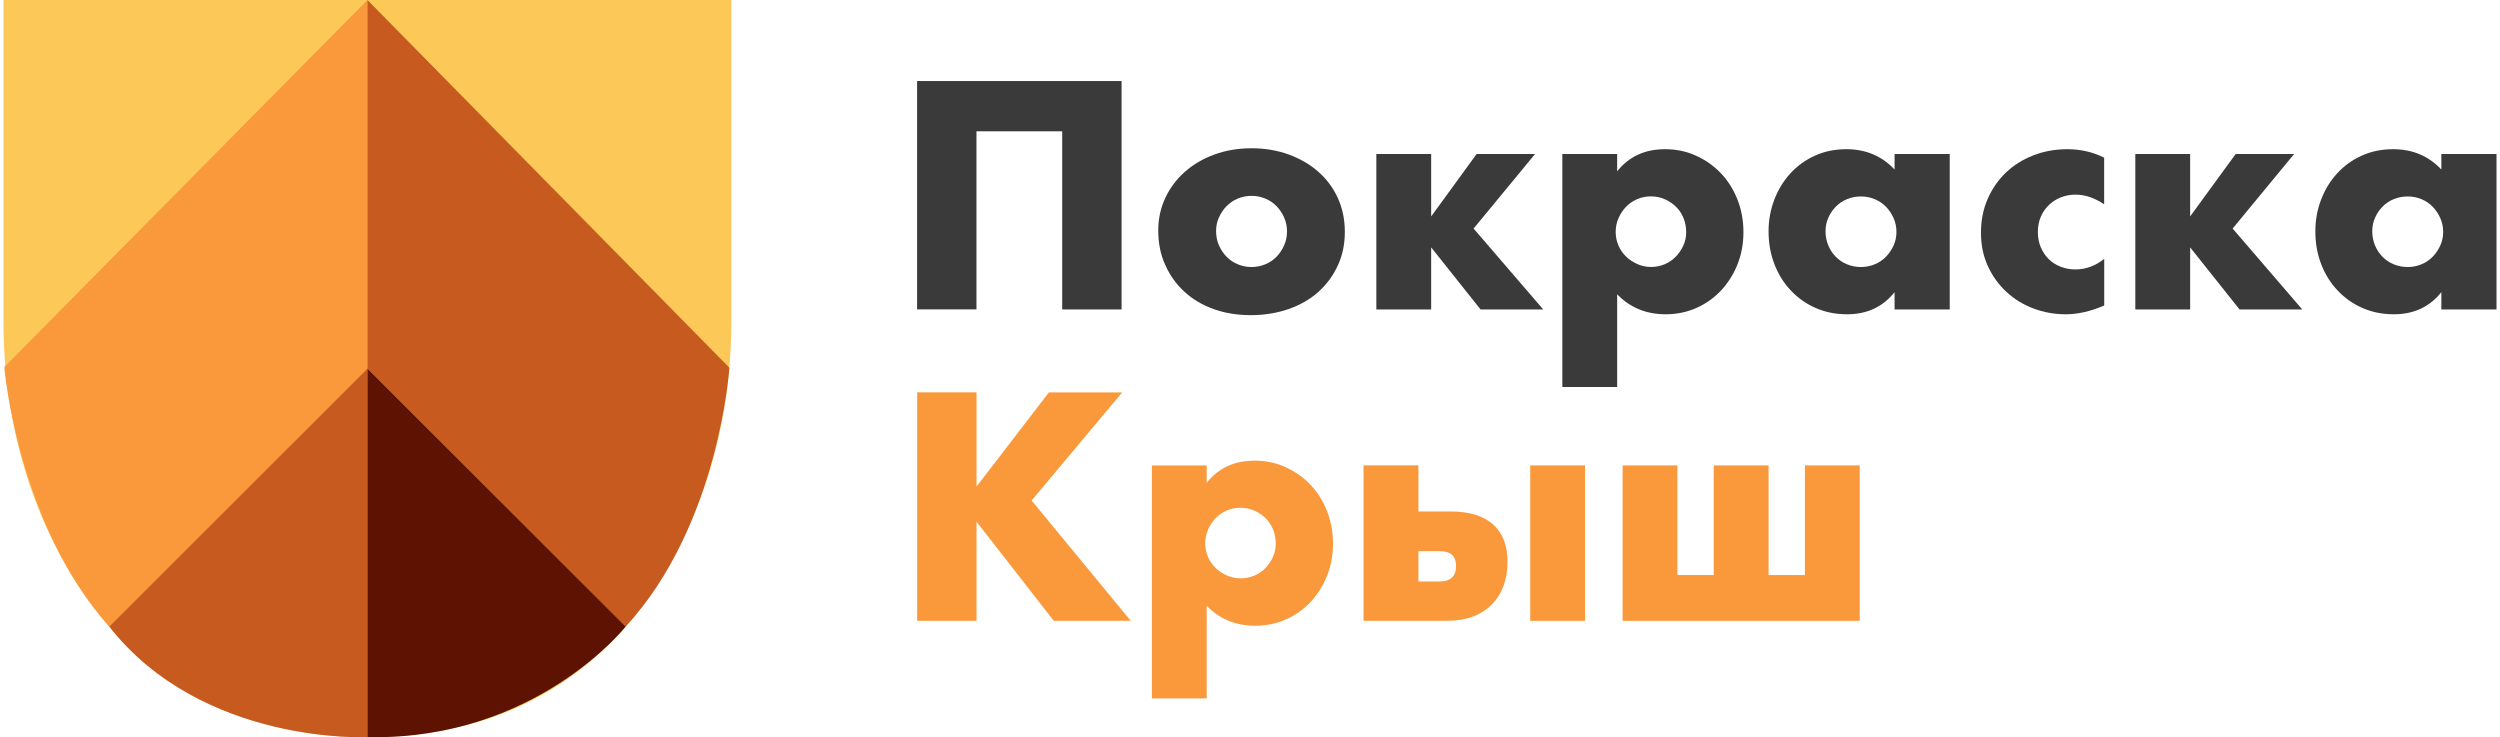
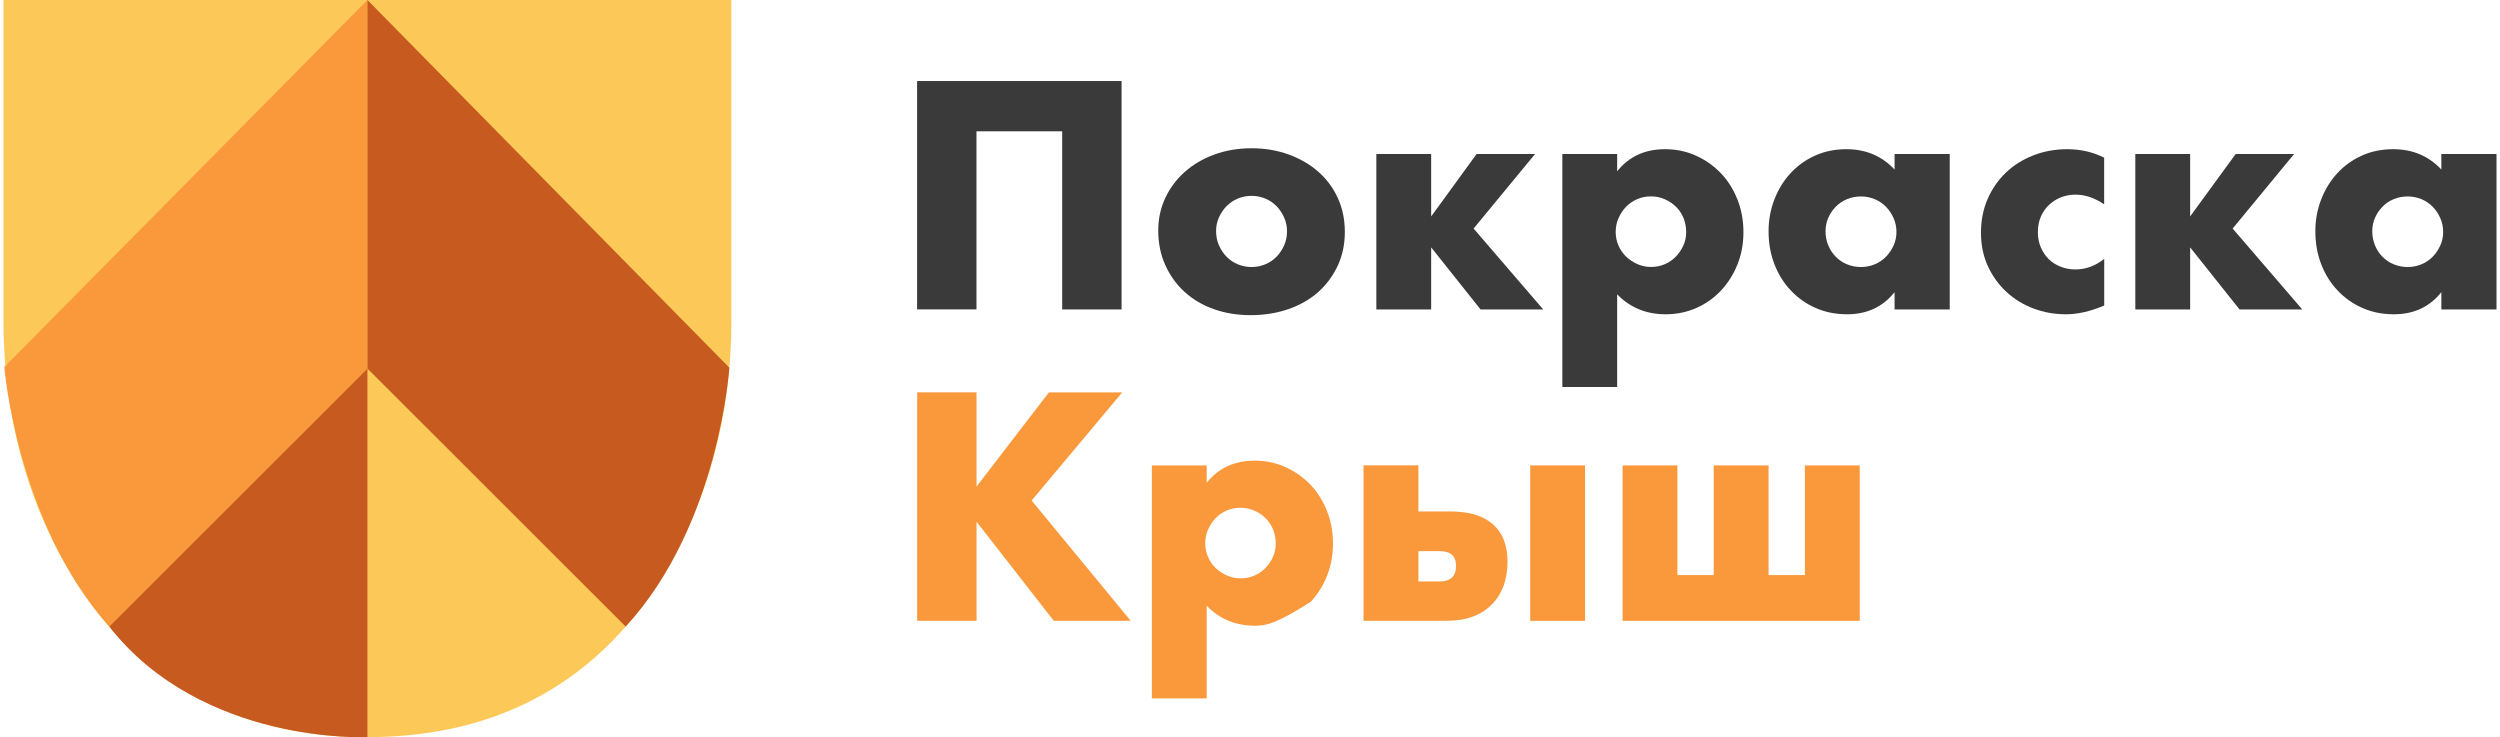
<svg xmlns="http://www.w3.org/2000/svg" width="373" height="110" viewBox="0 0 373 110" fill="none">
  <path d="M0.52 0H109.12V47.93C109.12 58 107.26 68.02 103.32 77.28C96.82 92.54 83.18 109.98 54.82 109.98C26.46 109.98 12.83 92.54 6.32 77.28C2.37 68.02 0.52 58 0.52 47.93V0Z" fill="#FCC959" />
  <path d="M54.82 0L0.64 54.76C0.64 54.76 2.56 78.07 16.29 93.48L54.81 54.99V0H54.82Z" fill="#FA993B" />
  <path d="M54.82 0L108.82 54.86C108.82 54.86 107.29 78.39 93.35 93.48L54.82 54.99V0Z" fill="#C65A1F" />
  <path d="M54.82 54.99V109.98C54.82 109.98 30.13 111.17 16.3 93.48L54.82 54.99Z" fill="#C65A1F" />
-   <path d="M54.82 54.99L93.35 93.48C93.35 93.48 79.97 110.49 54.82 109.98V54.99Z" fill="#5E1202" />
  <path d="M167.34 46.17H158.48V19.59H145.69V46.16H136.83V12.09H167.34V46.17Z" fill="#3A3A3A" />
  <path d="M172.81 34.37C172.81 32.65 173.16 31.05 173.85 29.56C174.54 28.07 175.51 26.77 176.74 25.67C177.98 24.57 179.44 23.7 181.15 23.07C182.85 22.44 184.71 22.12 186.73 22.12C188.72 22.12 190.56 22.43 192.27 23.05C193.97 23.67 195.45 24.53 196.7 25.63C197.95 26.73 198.92 28.04 199.61 29.56C200.3 31.08 200.65 32.76 200.65 34.6C200.65 36.44 200.3 38.12 199.59 39.64C198.88 41.16 197.91 42.47 196.68 43.57C195.44 44.67 193.96 45.52 192.23 46.12C190.5 46.72 188.62 47.02 186.6 47.02C184.61 47.02 182.77 46.72 181.09 46.12C179.4 45.52 177.95 44.66 176.73 43.54C175.51 42.43 174.55 41.09 173.86 39.54C173.15 38 172.81 36.27 172.81 34.37ZM181.44 34.46C181.44 35.24 181.58 35.96 181.87 36.61C182.16 37.26 182.53 37.82 183 38.3C183.47 38.78 184.02 39.16 184.67 39.43C185.32 39.7 186 39.84 186.73 39.84C187.46 39.84 188.14 39.7 188.79 39.43C189.44 39.16 189.99 38.78 190.46 38.3C190.93 37.82 191.3 37.25 191.59 36.61C191.88 35.96 192.02 35.26 192.02 34.51C192.02 33.79 191.88 33.1 191.59 32.45C191.3 31.8 190.93 31.24 190.46 30.76C189.99 30.28 189.44 29.9 188.79 29.63C188.14 29.36 187.46 29.22 186.73 29.22C186 29.22 185.32 29.36 184.67 29.63C184.02 29.9 183.47 30.28 183 30.76C182.53 31.24 182.16 31.8 181.87 32.43C181.58 33.06 181.44 33.74 181.44 34.46Z" fill="#3A3A3A" />
  <path d="M220.31 22.98H229.03L219.86 34.1L230.25 46.17H220.9L213.53 36.91V46.17H205.35V22.98H213.53V32.29L220.31 22.98Z" fill="#3A3A3A" />
  <path d="M241.28 57.74H233.1V22.98H241.28V25.56C243.03 23.36 245.41 22.26 248.42 22.26C250.08 22.26 251.62 22.58 253.05 23.23C254.48 23.88 255.72 24.76 256.78 25.87C257.84 26.99 258.65 28.3 259.24 29.8C259.83 31.31 260.12 32.92 260.12 34.64C260.12 36.36 259.83 37.95 259.24 39.43C258.65 40.91 257.84 42.2 256.8 43.32C255.76 44.44 254.53 45.31 253.12 45.94C251.7 46.57 250.17 46.89 248.51 46.89C245.62 46.89 243.21 45.9 241.28 43.91V57.74ZM251.58 34.64C251.58 33.92 251.45 33.23 251.2 32.58C250.94 31.93 250.58 31.37 250.09 30.88C249.61 30.4 249.04 30.01 248.4 29.73C247.75 29.44 247.05 29.3 246.3 29.3C245.58 29.3 244.9 29.44 244.27 29.71C243.64 29.98 243.09 30.36 242.62 30.84C242.15 31.32 241.78 31.89 241.49 32.53C241.2 33.18 241.06 33.86 241.06 34.59C241.06 35.31 241.2 35.99 241.47 36.62C241.74 37.25 242.12 37.8 242.6 38.27C243.08 38.74 243.65 39.11 244.29 39.4C244.94 39.69 245.62 39.83 246.35 39.83C247.08 39.83 247.75 39.69 248.38 39.42C249.01 39.15 249.56 38.77 250.03 38.29C250.5 37.81 250.87 37.25 251.16 36.62C251.44 36 251.58 35.34 251.58 34.64Z" fill="#3A3A3A" />
  <path d="M282.67 22.98H290.9V46.17H282.67V43.59C280.92 45.79 278.56 46.89 275.58 46.89C273.89 46.89 272.34 46.58 270.92 45.96C269.5 45.34 268.27 44.48 267.21 43.36C266.15 42.25 265.33 40.94 264.75 39.43C264.16 37.92 263.87 36.28 263.87 34.5C263.87 32.84 264.16 31.27 264.73 29.78C265.3 28.29 266.1 26.99 267.12 25.87C268.14 24.76 269.36 23.87 270.78 23.23C272.2 22.58 273.76 22.26 275.48 22.26C278.37 22.26 280.77 23.27 282.67 25.29V22.98ZM272.37 34.51C272.37 35.26 272.51 35.96 272.78 36.61C273.05 37.26 273.42 37.82 273.89 38.3C274.36 38.78 274.91 39.16 275.56 39.43C276.21 39.7 276.91 39.84 277.66 39.84C278.38 39.84 279.07 39.7 279.72 39.43C280.37 39.16 280.92 38.78 281.39 38.3C281.86 37.82 282.23 37.26 282.52 36.63C282.81 36 282.95 35.32 282.95 34.6C282.95 33.88 282.81 33.19 282.52 32.54C282.23 31.89 281.86 31.33 281.39 30.85C280.92 30.37 280.37 29.99 279.72 29.72C279.07 29.45 278.39 29.31 277.66 29.31C276.91 29.31 276.21 29.45 275.56 29.72C274.91 29.99 274.35 30.37 273.89 30.85C273.42 31.33 273.05 31.88 272.78 32.5C272.51 33.11 272.37 33.78 272.37 34.51Z" fill="#3A3A3A" />
  <path d="M313.95 30.49C312.53 29.53 311.1 29.04 309.66 29.04C308.88 29.04 308.15 29.18 307.47 29.45C306.79 29.72 306.2 30.11 305.68 30.6C305.17 31.1 304.77 31.68 304.48 32.36C304.19 33.04 304.05 33.8 304.05 34.64C304.05 35.45 304.19 36.2 304.48 36.88C304.77 37.56 305.16 38.15 305.65 38.64C306.15 39.14 306.74 39.52 307.44 39.79C308.13 40.06 308.87 40.2 309.66 40.2C311.2 40.2 312.63 39.67 313.95 38.62V45.58C311.93 46.45 310.02 46.89 308.21 46.89C306.52 46.89 304.92 46.6 303.4 46.03C301.88 45.46 300.54 44.64 299.38 43.57C298.22 42.5 297.29 41.22 296.6 39.73C295.91 38.24 295.56 36.57 295.56 34.74C295.56 32.9 295.89 31.22 296.55 29.7C297.21 28.18 298.12 26.87 299.26 25.77C300.4 24.67 301.77 23.81 303.35 23.19C304.93 22.57 306.63 22.26 308.43 22.26C310.42 22.26 312.26 22.68 313.94 23.53V30.49H313.95Z" fill="#3A3A3A" />
  <path d="M333.56 22.98H342.28L333.11 34.1L343.5 46.17H334.14L326.77 36.91V46.17H318.59V22.98H326.77V32.29L333.56 22.98Z" fill="#3A3A3A" />
  <path d="M364.25 22.98H372.48V46.17H364.25V43.59C362.5 45.79 360.14 46.89 357.16 46.89C355.47 46.89 353.92 46.58 352.5 45.96C351.08 45.34 349.85 44.48 348.79 43.36C347.73 42.25 346.91 40.94 346.33 39.43C345.74 37.92 345.45 36.28 345.45 34.5C345.45 32.84 345.74 31.27 346.31 29.78C346.88 28.29 347.68 26.99 348.7 25.87C349.72 24.76 350.94 23.87 352.36 23.23C353.78 22.58 355.34 22.26 357.06 22.26C359.95 22.26 362.35 23.27 364.25 25.29V22.98ZM353.94 34.51C353.94 35.26 354.08 35.96 354.35 36.61C354.62 37.26 354.99 37.82 355.46 38.3C355.93 38.78 356.48 39.16 357.13 39.43C357.78 39.7 358.48 39.84 359.23 39.84C359.95 39.84 360.64 39.7 361.29 39.43C361.94 39.16 362.49 38.78 362.96 38.3C363.43 37.82 363.8 37.26 364.09 36.63C364.38 36 364.52 35.32 364.52 34.6C364.52 33.88 364.38 33.19 364.09 32.54C363.8 31.89 363.43 31.33 362.96 30.85C362.49 30.37 361.94 29.99 361.29 29.72C360.64 29.45 359.96 29.31 359.23 29.31C358.48 29.31 357.78 29.45 357.13 29.72C356.48 29.99 355.92 30.37 355.46 30.85C354.99 31.33 354.62 31.88 354.35 32.5C354.08 33.11 353.94 33.78 353.94 34.51Z" fill="#3A3A3A" />
  <path d="M145.69 72.61L156.49 58.55H167.43L153.92 74.68L168.7 92.62H157.22L145.7 77.84V92.62H136.84V58.54H145.7V72.61H145.69Z" fill="#FA993B" />
-   <path d="M180.04 104.2H171.86V69.45H180.04V72.03C181.79 69.83 184.17 68.73 187.18 68.73C188.84 68.73 190.38 69.05 191.81 69.7C193.24 70.35 194.48 71.23 195.54 72.34C196.59 73.46 197.41 74.77 198 76.27C198.59 77.78 198.88 79.39 198.88 81.11C198.88 82.83 198.59 84.42 198 85.9C197.41 87.38 196.6 88.67 195.56 89.79C194.52 90.91 193.29 91.78 191.88 92.41C190.46 93.04 188.93 93.36 187.27 93.36C184.38 93.36 181.97 92.37 180.04 90.38V104.2ZM190.34 81.1C190.34 80.38 190.21 79.69 189.96 79.04C189.7 78.39 189.33 77.83 188.85 77.34C188.37 76.86 187.8 76.47 187.16 76.19C186.51 75.9 185.81 75.76 185.06 75.76C184.34 75.76 183.66 75.9 183.03 76.17C182.4 76.44 181.85 76.82 181.38 77.3C180.91 77.78 180.54 78.35 180.25 78.99C179.96 79.64 179.82 80.32 179.82 81.05C179.82 81.77 179.96 82.45 180.23 83.08C180.5 83.71 180.88 84.26 181.36 84.73C181.84 85.2 182.41 85.57 183.06 85.86C183.71 86.15 184.39 86.29 185.12 86.29C185.84 86.29 186.52 86.15 187.15 85.88C187.78 85.61 188.33 85.23 188.8 84.75C189.27 84.27 189.64 83.71 189.93 83.08C190.2 82.46 190.34 81.8 190.34 81.1Z" fill="#FA993B" />
+   <path d="M180.04 104.2H171.86V69.45H180.04V72.03C181.79 69.83 184.17 68.73 187.18 68.73C188.84 68.73 190.38 69.05 191.81 69.7C193.24 70.35 194.48 71.23 195.54 72.34C196.59 73.46 197.41 74.77 198 76.27C198.59 77.78 198.88 79.39 198.88 81.11C198.88 82.83 198.59 84.42 198 85.9C197.41 87.38 196.6 88.67 195.56 89.79C190.46 93.04 188.93 93.36 187.27 93.36C184.38 93.36 181.97 92.37 180.04 90.38V104.2ZM190.34 81.1C190.34 80.38 190.21 79.69 189.96 79.04C189.7 78.39 189.33 77.83 188.85 77.34C188.37 76.86 187.8 76.47 187.16 76.19C186.51 75.9 185.81 75.76 185.06 75.76C184.34 75.76 183.66 75.9 183.03 76.17C182.4 76.44 181.85 76.82 181.38 77.3C180.91 77.78 180.54 78.35 180.25 78.99C179.96 79.64 179.82 80.32 179.82 81.05C179.82 81.77 179.96 82.45 180.23 83.08C180.5 83.71 180.88 84.26 181.36 84.73C181.84 85.2 182.41 85.57 183.06 85.86C183.71 86.15 184.39 86.29 185.12 86.29C185.84 86.29 186.52 86.15 187.15 85.88C187.78 85.61 188.33 85.23 188.8 84.75C189.27 84.27 189.64 83.71 189.93 83.08C190.2 82.46 190.34 81.8 190.34 81.1Z" fill="#FA993B" />
  <path d="M211.63 69.44V76.31H216.42C219.19 76.31 221.3 76.95 222.75 78.23C224.2 79.51 224.92 81.37 224.92 83.81C224.92 85.14 224.72 86.33 224.33 87.4C223.94 88.47 223.36 89.4 222.59 90.18C221.82 90.96 220.88 91.57 219.76 91.99C218.65 92.41 217.35 92.62 215.87 92.62H203.44V69.43H211.63V69.44ZM211.63 86.75H214.8C216.43 86.75 217.24 85.98 217.24 84.44C217.24 82.96 216.43 82.23 214.8 82.23H211.63V86.75ZM236.49 69.44V92.63H228.31V69.44H236.49Z" fill="#FA993B" />
  <path d="M242.09 92.63V69.44H250.27V85.8H255.69V69.44H263.87V85.8H269.29V69.44H277.47V92.63H242.09Z" fill="#FA993B" />
</svg>